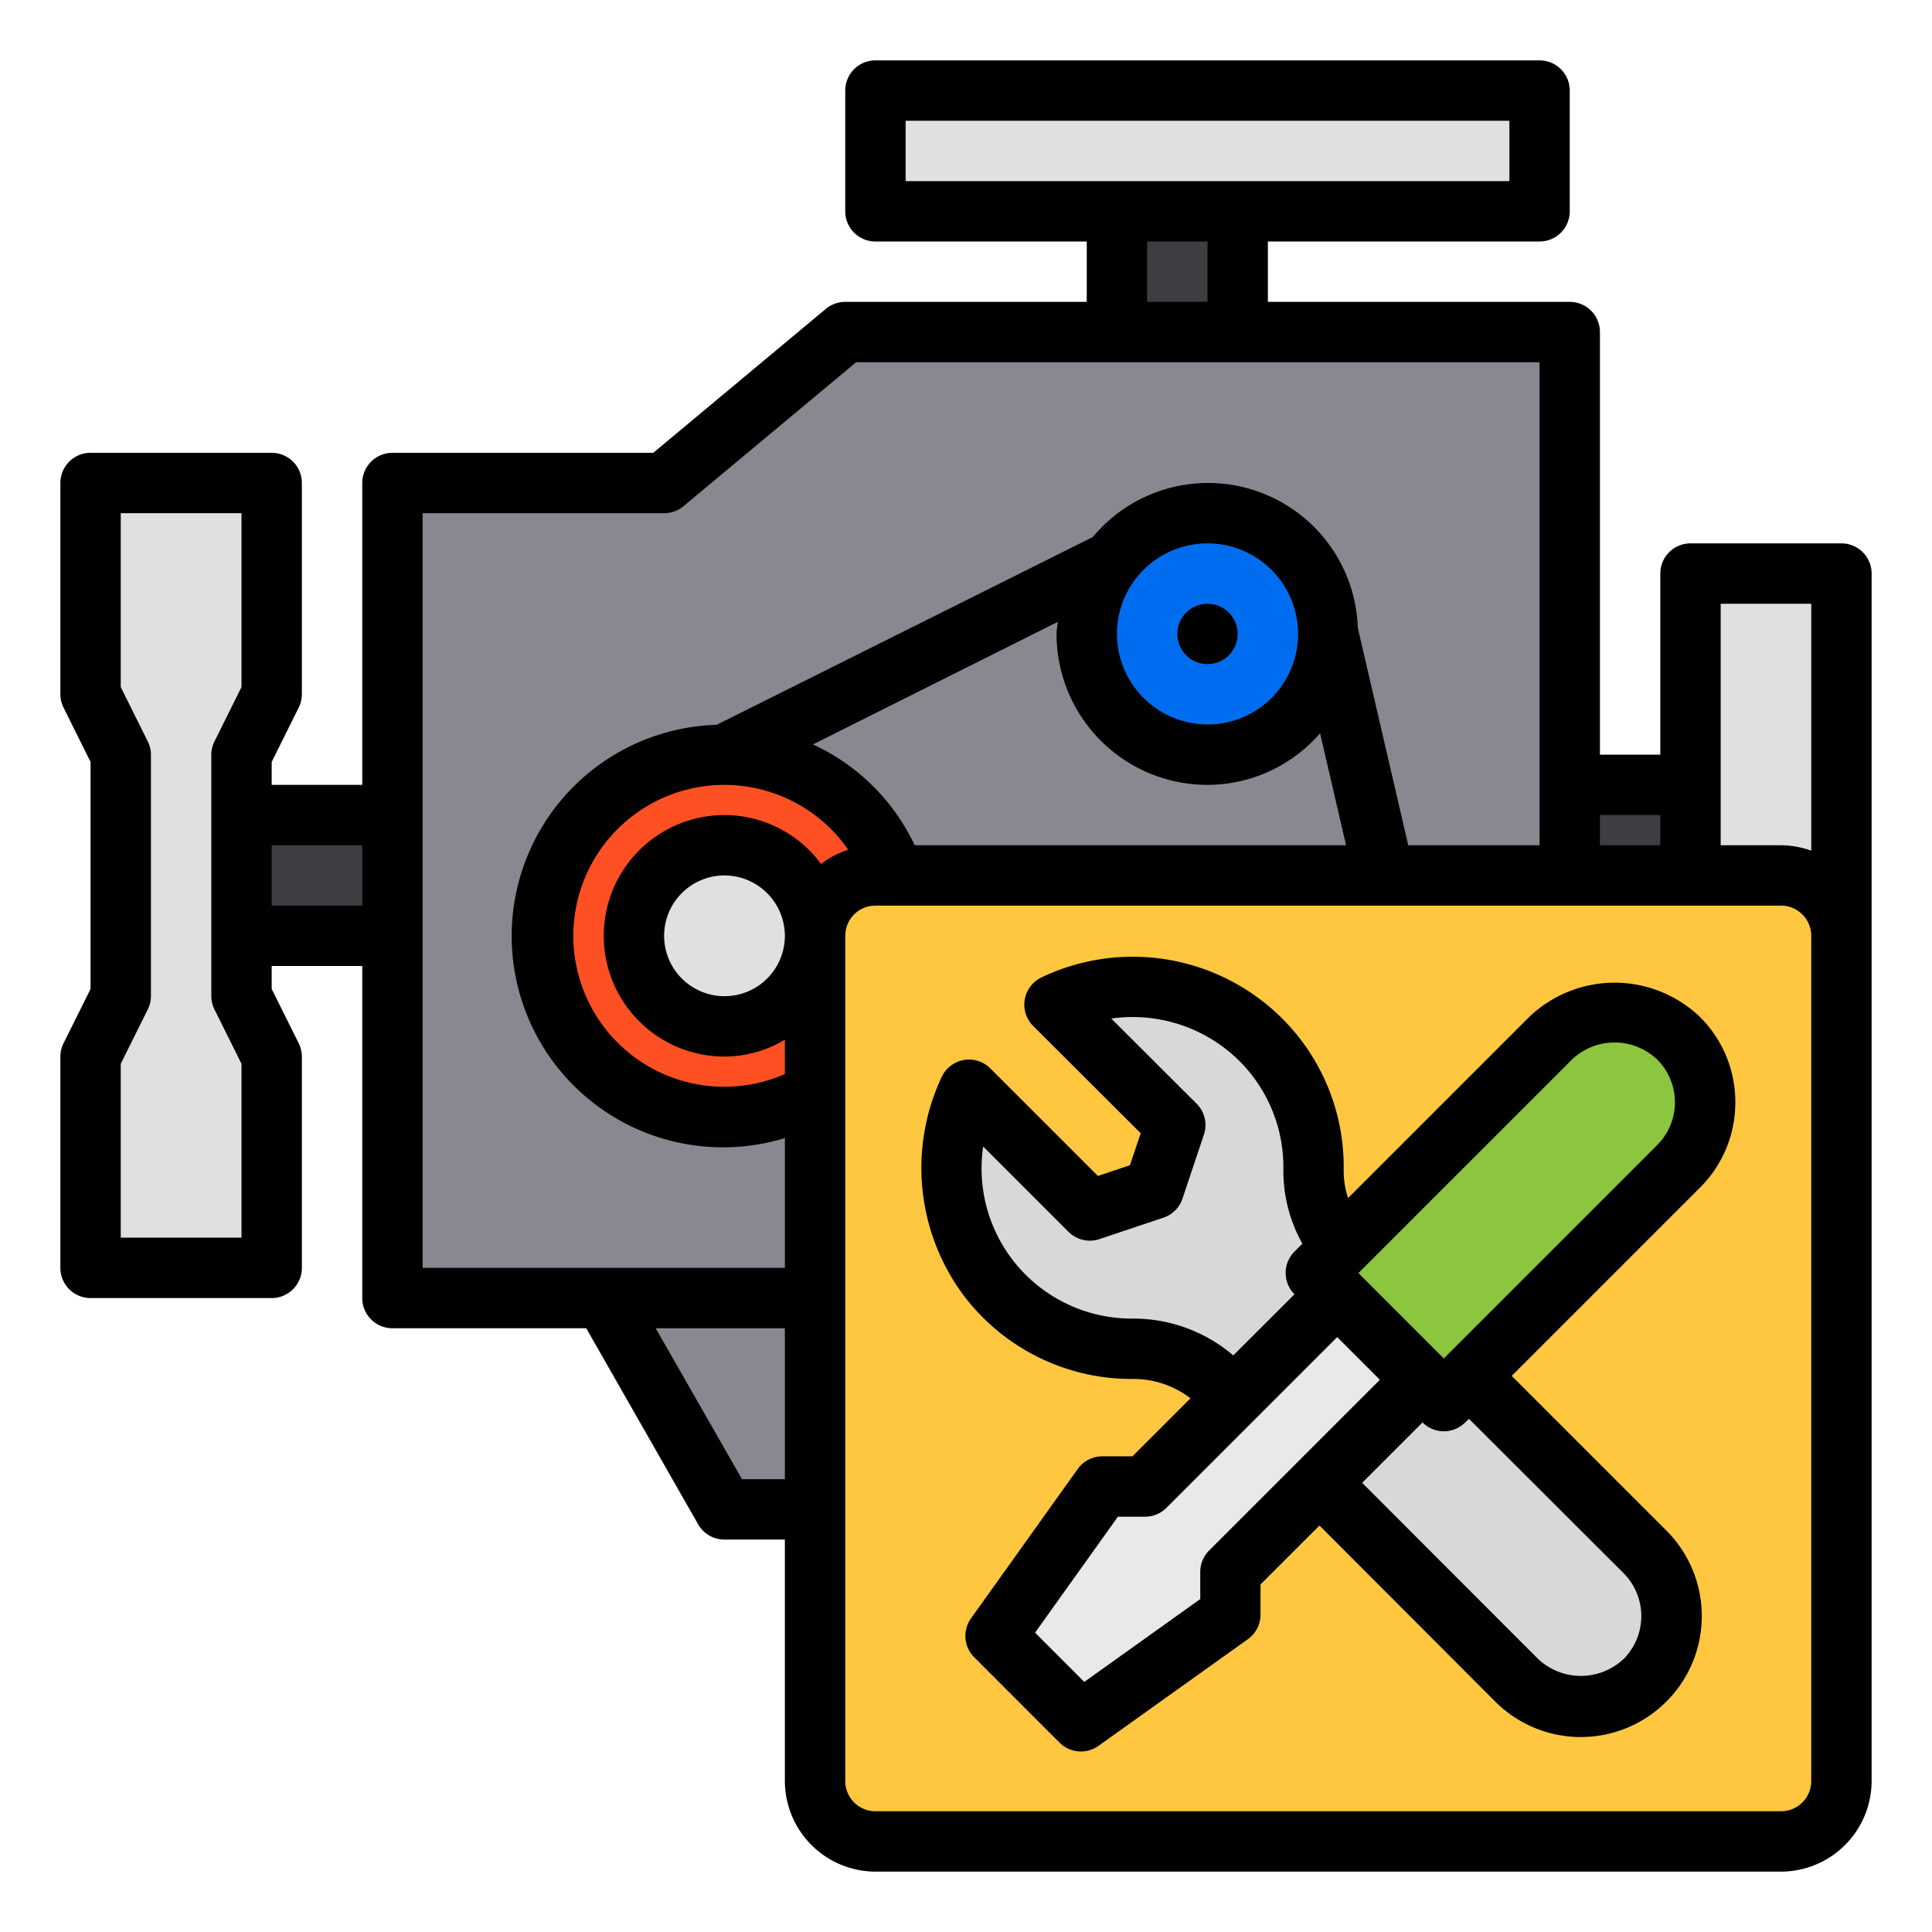
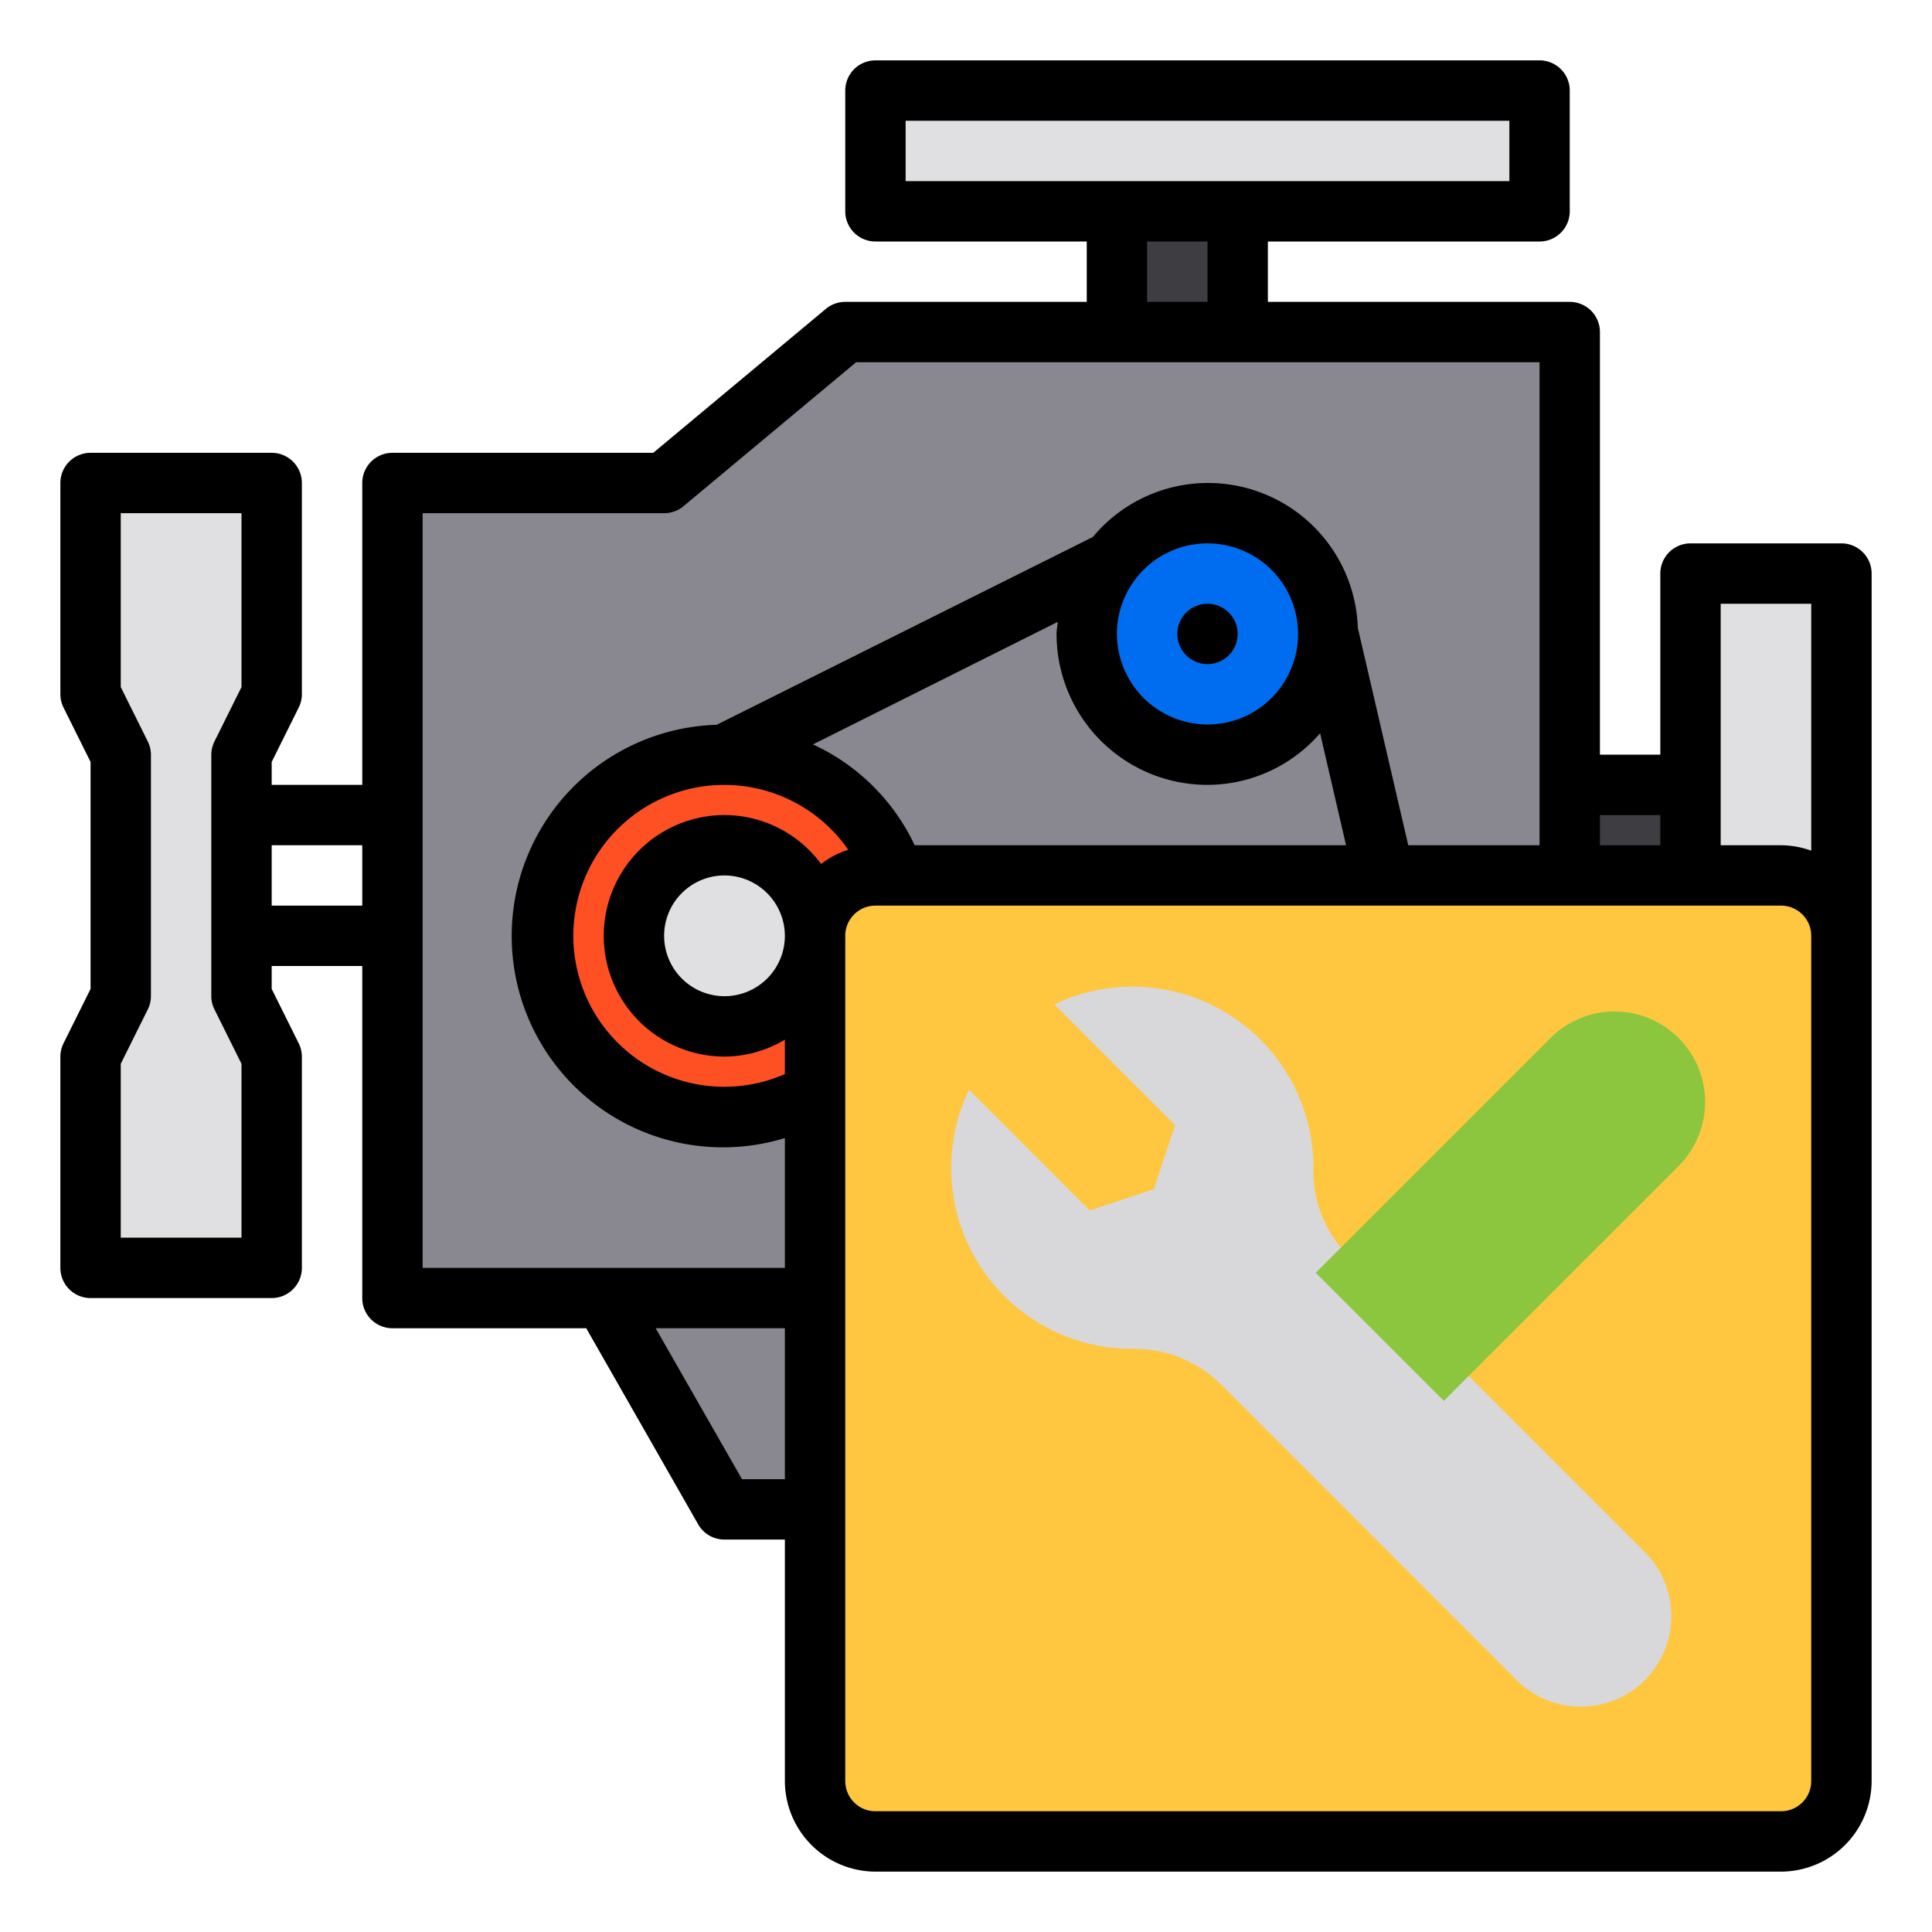
<svg xmlns="http://www.w3.org/2000/svg" id="Repair_Service" height="512" viewBox="0 0 64 64" width="512" data-name="Repair Service">
  <path d="m52 11v32l-4 7h-24l-4-7h-7v-27h9l6-5z" fill="#898890" />
  <circle cx="24" cy="31" fill="#ff5023" r="6" />
-   <path d="m13 27v4h-5v-2-2z" fill="#3e3d42" />
  <g fill="#e0e0e2">
    <path d="m8 33 1 2v7h-6v-7l1-2v-8l-1-2v-7h6v7l-1 2z" />
    <circle cx="24" cy="31" r="3" />
    <path d="m56 19h5v20h-5z" />
  </g>
  <path d="m52 26h4v6h-4z" fill="#3e3d42" />
  <path d="m37 7h4v4h-4z" fill="#3e3d42" />
  <circle cx="40" cy="21" fill="#006df0" r="4" />
  <path d="m29 3h22v4h-22z" fill="#e0e0e2" />
  <rect fill="#ffc740" height="32" rx="2" width="34" x="27" y="29" />
  <path d="m32.1 36.1 4 4 2.121-.707.708-2.121-4-4a5.991 5.991 0 0 1 8.578 5.486 3.932 3.932 0 0 0 1.164 2.842l9.815 9.815a3 3 0 0 1 0 4.242 3 3 0 0 1 -4.243 0l-9.807-9.807a4.064 4.064 0 0 0 -2.9-1.167 5.99 5.99 0 0 1 -5.436-8.583z" fill="#d8d7da" />
  <path d="m50.657 32.343a3 3 0 0 1 3 3v11a0 0 0 0 1 0 0h-6a0 0 0 0 1 0 0v-11a3 3 0 0 1 3-3z" fill="#8cc63e" transform="matrix(.707 .707 -.707 .707 42.657 -24.296)" />
-   <path d="m40.757 52.071 6.364-6.364-2.828-2.828-6.364 6.364h-1.414l-3.536 4.949 2.829 2.829 4.949-3.536z" fill="#e9e9ea" />
  <path d="m61 18h-5a1 1 0 0 0 -1 1v6h-2v-14a1 1 0 0 0 -1-1h-10v-2h9a1 1 0 0 0 1-1v-4a1 1 0 0 0 -1-1h-22a1 1 0 0 0 -1 1v4a1 1 0 0 0 1 1h7v2h-8a1 1 0 0 0 -.64.23l-5.72 4.77h-8.64a1 1 0 0 0 -1 1v10h-3v-.76l.89-1.79a1 1 0 0 0 .11-.45v-7a1 1 0 0 0 -1-1h-6a1 1 0 0 0 -1 1v7a1 1 0 0 0 .11.45l.89 1.79v7.52l-.89 1.79a1 1 0 0 0 -.11.45v7a1 1 0 0 0 1 1h6a1 1 0 0 0 1-1v-7a1 1 0 0 0 -.11-.45l-.89-1.79v-.76h3v11a1 1 0 0 0 1 1h6.42l3.71 6.5a1 1 0 0 0 .87.5h2v8a3.009 3.009 0 0 0 3 3h30a3.009 3.009 0 0 0 3-3v-40a1 1 0 0 0 -1-1zm-53 4.76-.89 1.79a1 1 0 0 0 -.11.45v8a1 1 0 0 0 .11.45l.89 1.79v5.76h-4v-5.76l.89-1.79a1 1 0 0 0 .11-.45v-8a1 1 0 0 0 -.11-.45l-.89-1.79v-5.76h4zm4 7.24h-3v-2h3zm41-3h2v1h-2zm-23-21v-2h20v2zm10 2v2h-2v-2zm-14 41h-1.42l-2.86-5h4.28zm0-7h-12v-25h8a1 1 0 0 0 .64-.23l5.72-4.77h22.64v16h-4.35l-1.67-7.2a4.965 4.965 0 0 0 -8.78-3.01l-12.46 6.22a7 7 0 1 0 2.26 13.69zm14-16a4.949 4.949 0 0 0 3.73-1.71l.86 3.71h-14.29a6.924 6.924 0 0 0 -3.37-3.34l8.11-4.06c-.01.14-.04.26-.04.4a5 5 0 0 0 5 5zm-3-5a3 3 0 1 1 3 3 3.009 3.009 0 0 1 -3-3zm-13 6a4 4 0 0 0 0 8 3.906 3.906 0 0 0 2-.56v1.14a5 5 0 1 1 2.1-7.43 2.861 2.861 0 0 0 -.9.47 3.986 3.986 0 0 0 -3.2-1.62zm2 4a2 2 0 1 1 -2-2 2.006 2.006 0 0 1 2 2zm34 28a1 1 0 0 1 -1 1h-30a1 1 0 0 1 -1-1v-28a1 1 0 0 1 1-1h30a1 1 0 0 1 1 1zm0-30.82a3 3 0 0 0 -1-.18h-2v-8h3z" />
  <circle cx="40" cy="21" r="1" />
-   <path d="m57.485 36.515a3.969 3.969 0 0 0 -1.172-2.828 4.093 4.093 0 0 0 -5.656 0l-6 6a2.879 2.879 0 0 1 -.146-.916 6.943 6.943 0 0 0 -2.045-5.041 7.016 7.016 0 0 0 -7.966-1.352 1 1 0 0 0 -.274 1.61l3.561 3.552-.357 1.06-1.06.355-3.563-3.562a1 1 0 0 0 -1.609.275 7.077 7.077 0 0 0 .636 7.124 6.966 6.966 0 0 0 5.657 2.888 3.116 3.116 0 0 1 1.947.64l-1.923 1.923h-1a1 1 0 0 0 -.814.419l-3.535 4.949a1 1 0 0 0 .106 1.288l2.828 2.829a1 1 0 0 0 1.288.106l4.95-3.534a1 1 0 0 0 .419-.814v-1l1.952-1.951 5.824 5.833a4.005 4.005 0 1 0 5.667-5.668l-5.122-5.122 6.238-6.238a3.971 3.971 0 0 0 1.169-2.825zm-19.985 7.165a4.973 4.973 0 0 1 -4.931-5.7l2.827 2.826a1 1 0 0 0 1.024.241l2.121-.71a1 1 0 0 0 .63-.63l.71-2.121a1 1 0 0 0 -.242-1.025l-2.826-2.82a5.018 5.018 0 0 1 4.243 1.405 4.961 4.961 0 0 1 1.457 3.6 4.947 4.947 0 0 0 .63 2.453l-.261.261a1 1 0 0 0 0 1.414l-2.028 2.026a5.1 5.1 0 0 0 -3.354-1.22zm2.553 7.684a1 1 0 0 0 -.293.707v.9l-3.841 2.744-1.631-1.631 2.744-3.841h.9a1 1 0 0 0 .707-.293l5.657-5.657 1.414 1.414zm13.733.753a2.014 2.014 0 0 1 .007 2.83 2.067 2.067 0 0 1 -2.842.007l-5.828-5.834 2-2a1 1 0 0 0 1.414 0l.124-.12zm1.114-14.188-7.071 7.071-2.829-2.829 7.071-7.07a2.047 2.047 0 0 1 2.828 0 2 2 0 0 1 0 2.828z" />
</svg>